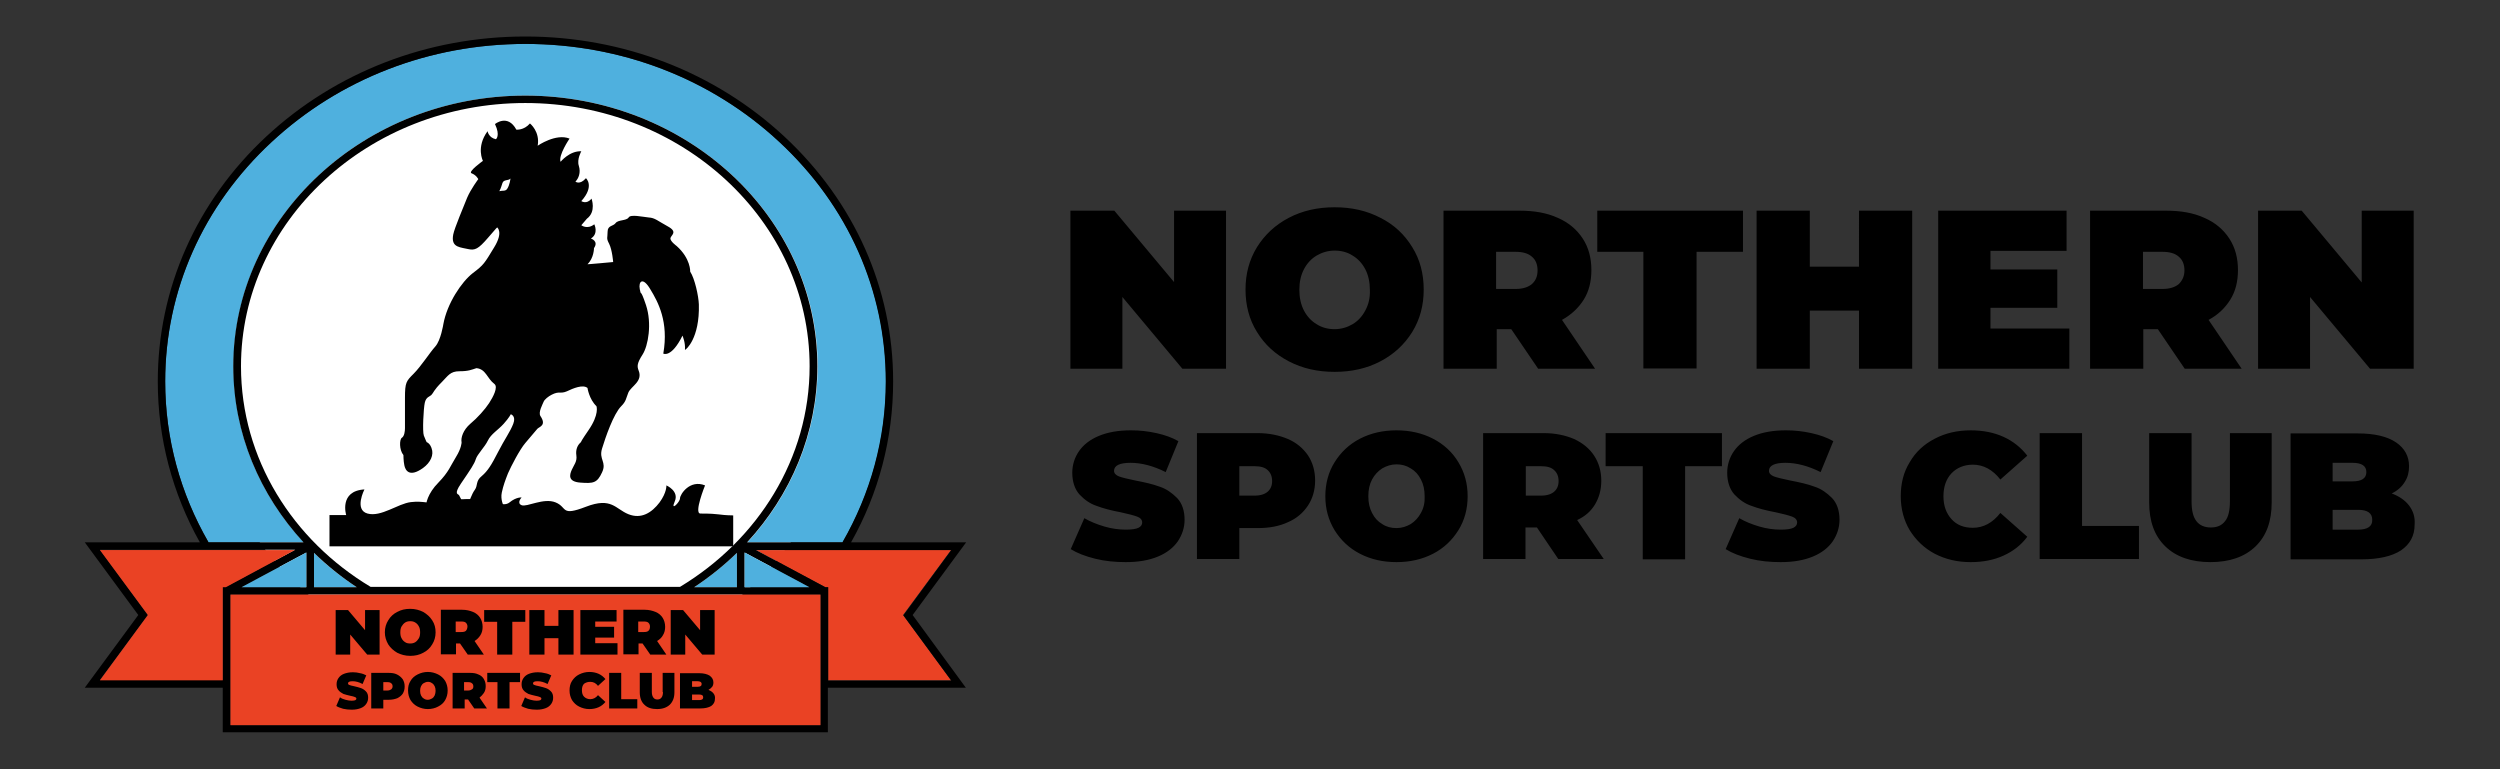
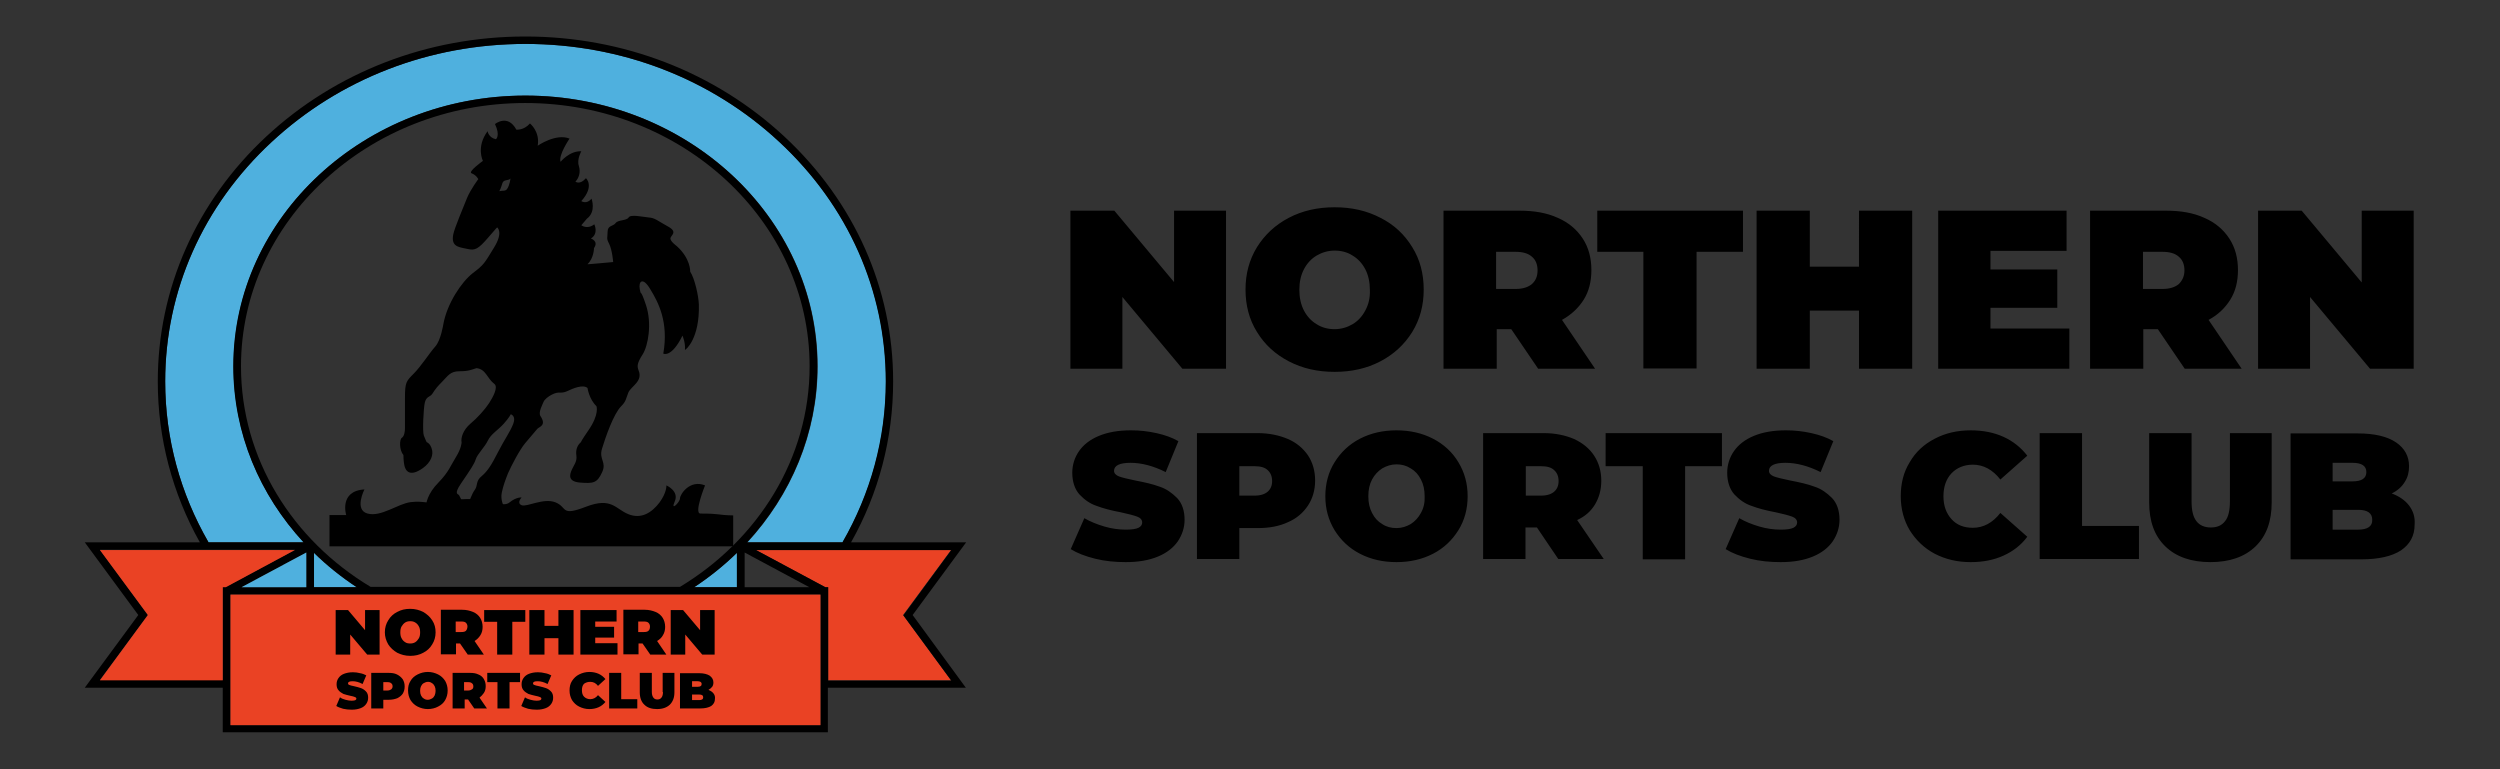
<svg xmlns="http://www.w3.org/2000/svg" version="1.1" id="Layer_1" x="0px" y="0px" viewBox="0 0 808.1 248.6" style="enable-background:new 0 0 808.1 248.6;" xml:space="preserve">
  <rect x="0" y="0" width="808.1" height="248.6" fill="#333333" stroke="none" />
  <style type="text/css">
	.st0{fill:#FFFFFF;}
	.st1{fill:none;}
	.st2{fill:#4FB0DE;}
	.st3{fill:#EA4224;}
</style>
  <g>
    <g>
-       <ellipse class="st0" cx="169.8" cy="122.1" rx="103.4" ry="95.4" />
      <g>
        <g>
          <path class="st1" d="M261.8,118.4c0-46.9-41.2-85.1-91.9-85.1s-91.9,38.2-91.9,85.1c0,29.8,16.7,56.1,41.9,71.3h100      C245.1,174.6,261.8,148.3,261.8,118.4z" />
          <path class="st2" d="M101.5,178.7v11.1h13.8C110.3,186.5,105.6,182.8,101.5,178.7z" />
          <path class="st2" d="M53.4,123.3c0,18.5,4.9,36.2,14,52h30.8C84,160,75.5,140.1,75.5,118.4c0-48.3,42.3-87.5,94.4-87.5      c52,0,94.4,39.3,94.4,87.5c0,21.7-8.6,41.6-22.7,56.9h30.8c9.1-15.8,14-33.5,14-52c0-29.3-12.2-56.8-34.4-77.4      c-22-20.4-51.1-31.7-82.1-31.7c-31,0-60.1,11.2-82.1,31.7C65.6,66.5,53.4,94,53.4,123.3z" />
          <path class="st2" d="M238.2,178.7c-4.2,4.1-8.8,7.8-13.8,11.1h13.8V178.7z" />
          <polygon class="st3" points="291.9,198.8 307.4,177.8 244.3,177.8 266.7,189.8 267.7,189.8 267.7,191 267.7,219.9 307.4,219.9           " />
          <path d="M295,198.8l17.3-23.5h-37.2c8.9-15.8,13.6-33.5,13.6-52c0-30-12.5-58.1-35.2-79.2c-22.4-20.8-52.1-32.3-83.7-32.3      c-31.6,0-61.3,11.5-83.7,32.3C63.4,65.2,51,93.4,51,123.3c0,18.4,4.7,36.1,13.6,52H27.4l17.3,23.5l-17.3,23.5H72v13.2v1.2h1.2      h27h139.2h27h1.2v-1.2v-13.2h44.6L295,198.8z M265.2,234.4h-24.5H99H74.5v-42.2h190.7V234.4z M47.8,198.8l-15.5-21.1h63.1      l-22.4,12H72v1.2v28.9H32.3L47.8,198.8z M169.8,14.2c31,0,60.1,11.2,82.1,31.7c22.2,20.6,34.4,48.1,34.4,77.4      c0,18.5-4.9,36.2-14,52h-30.8c14.1-15.3,22.7-35.2,22.7-56.9c0-48.3-42.3-87.5-94.4-87.5c-52,0-94.4,39.3-94.4,87.5      c0,21.7,8.6,41.6,22.7,56.9H67.4c-9.1-15.8-14-33.5-14-52c0-29.3,12.2-56.8,34.4-77.4C109.8,25.5,138.9,14.2,169.8,14.2z       M261.6,189.8h-20.9v-11.2L261.6,189.8z M99,189.8H78.1L99,178.6V189.8z M101.5,178.7c4.2,4.1,8.8,7.8,13.8,11.1h-13.8V178.7z       M77.9,118.4c0-46.9,41.2-85.1,91.9-85.1s91.9,38.2,91.9,85.1c0,29.8-16.7,56.1-41.9,71.3h-100      C94.6,174.6,77.9,148.3,77.9,118.4z M238.2,178.7v11.1h-13.8C229.4,186.5,234,182.8,238.2,178.7z M267.7,191v-1.2h-0.9l-22.4-12      h63.1l-15.5,21.1l15.5,21.1h-39.8V191z" />
          <polygon class="st3" points="72,191 72,189.8 73,189.8 95.3,177.8 32.3,177.8 47.8,198.8 32.3,219.9 72,219.9     " />
-           <polygon class="st2" points="261.6,189.8 240.7,178.6 240.7,189.8     " />
          <polygon class="st2" points="99,189.8 99,178.6 78.1,189.8     " />
          <polygon class="st3" points="265.2,192.2 74.5,192.2 74.5,234.4 99,234.4 240.7,234.4 265.2,234.4     " />
        </g>
        <g>
          <path d="M225.9,98.4c-0.1-2.7-1.3-8.3-2.8-10.6c0,0,0.2-4.2-4.4-8.3c0,0-2.1-1.5-2-2.5c0.2-1,2.5-2-0.8-3.8      c-3.3-1.8-4.2-2.8-6.2-2.9c-2-0.2-5.9-1.1-6.5,0c-0.7,1.1-3.4,0.7-4.2,1.8c-0.8,1.1-2.6,0.7-2.6,2.8c0,2.1-0.5,2,0.5,3.9      c1,2,1.3,5.9,1.3,5.9s-8.5,0.8-8.3,0.7c2.1-2,2.1-5.2,2.1-5.2c1.6-2.3-1-3.1-1-3.1c2.6-1.6,1.1-4.6,1.1-4.6      c-2.3,1.8-4.2,0.3-4.2,0.3l1.8-2.1c3.1-2.3,1.5-6.5,1.5-6.5c-1.6,2-3.3,0.8-3.3,0.8c4.4-4.9,1.5-7.4,1.5-7.4      c-2,2.3-3.4,1.1-3.4,1.1c1-1,1.8-2.9,1.1-5.1c-0.7-2.1,0.8-4.7,0.8-4.7c-3.8-0.2-6.7,3.4-6.7,3.4c-0.8-2.1,2.9-7.5,2.9-7.5      c-4.4-1.8-10.3,2.3-10.3,2.3c0.8-4.6-2.5-7.2-2.5-7.2c-2,2.3-4.4,2-4.4,2c-2.8-5.2-6.9-1.8-6.9-1.8c1.8,3.8,0.3,4.9,0.3,4.9      c-2.4-0.5-2.7-2.6-2.7-2.6c-3.8,5.2-1.5,9.6-1.5,9.6s-4.9,3.5-3.7,4c1.6,0.6,2.2,1.9,2.2,1.9s-2.4,3.2-3.6,6      c-1.1,2.8-4.1,9.8-4.5,11.9c-0.4,2.1,0.1,3.2,1.3,3.8c1,0.5,2.7,0.7,3.5,0.9c2.2,0.5,3.3,0,6.4-3.6c2.8-3.3,3-3.4,3-3.4      s2.1,1.5-1,6.5c-3.1,5.1-3.3,5.6-6.9,8.3c-3.6,2.8-8.3,9.8-9.5,16.5c0,0-0.8,5.2-2.6,7.2c-1.8,2-4.6,6.4-7,8.8s-2.8,2.8-2.8,7.8      c0,5.1,0,8.8,0,9.8s-0.2,2.6-1,3.1c-0.8,0.5-0.9,3.9,0.5,5.6c0,0,0,1.9,0.3,3.3c0.3,1.5,1.5,4.1,6,0.9c2.5-1.8,3.6-4.3,2.8-6.4      c0,0-0.4-1.5-1.6-2c0,0-0.4-0.8-0.9-2.1c-0.5-1.3-0.1-8.8,0.3-10.6c0.4-1.9,1.6-2,2.1-2.5c0.8-0.8,0.6-1.4,3.5-4.3      c1.9-1.9,2.6-3.4,5.6-3.4s3.9-0.5,5.5-1c3.1,0.3,3.4,3.3,5.8,5.1c1.3,1-0.4,4.2-1.7,6.2c-1.3,2-3.8,4.8-6.1,6.7      c-2.3,2-3.1,4.5-2.8,6c0,0,0,1.8-1.8,4.7c-1.8,2.9-2.3,4.8-5.7,8.3c-3.4,3.4-4.3,7.1-3.8,7.8c1.3,2,9.7,2.1,11.3-0.4      c0.5-0.7,0.4-1.1-0.8-3.3c-0.2-0.5-1.9-0.1,0.6-3.8c3.2-4.7,4.3-6.3,4.8-7.9c0.5-1.6,2.9-3.9,3.9-6c1-2.1,3.3-3.4,5.1-5.4      c1.8-2,2.3-3.1,2.3-3.1s1.8,0.5,0.8,3.1c-1,2.6-2.8,5-4.9,9.1c-2.1,4.1-3.3,6.1-5.3,7.8c-2,1.6-1.2,3-2.2,4.4      c-1,1.3-2,4.2-2.3,5.3c-0.8,2.9,13.4,3.4,11.6,0c0,0-1.1-2.1-0.6-4.4c0.5-2.3,1.1-3.9,2-6.2c1-2.3,3.8-7.7,5.6-9.8      c1.8-2.1,3.3-3.9,3.9-4.6c0.7-0.7,3-1.1,1-4.1c-0.8-1.2,0.7-3.8,1-4.6c0.3-0.8,1.6-1.8,2.6-2.3c2.5-1.3,2.8-0.2,4.9-1.1      c2.1-1,5.2-2.3,6.7-1.1c0,0,0.5,3.6,2.9,5.9c0,0,1,2.6-2.6,7.8c-2.2,3.2-2.4,3.7-2.4,3.8c0,0-0.1,0-0.2,0.2      c-0.8,0.7-1.6,2.1-1.3,4.1c0.3,2-0.8,3.1-1.5,4.7c-0.7,1.6-1.3,3.8,2.8,4.1c4.1,0.3,5.4,0.2,7-3.3c1.6-3.4-1.1-4.1,0-7.7      c1.1-3.6,3.7-11.2,6.2-13.7c1.6-1.6,1.5-2.4,2.3-4.4c0.9-2.1,4.8-3.6,3.3-7.2c-0.5-1.3-0.5-2.3,1.3-5.1c1.8-2.8,3.1-10,1.1-16      c-2-6-1.5-2.5-2-5.1c-0.5-2.6,1-4.1,3.4,0c2.5,4.1,6,10.5,4.2,20.8c0,0,2.6,1.5,6.2-5.8c0,0,1,2.2,0.8,4.6      C221.7,113.1,226.2,109.4,225.9,98.4z M161.4,61.8c0.6-1.1,0.8-2.1,1-2.6c0.4-1.3,2-0.7,2.6-1.5c0,0-0.2,2.1-1.1,3.4      C163.3,61.9,162.5,61.5,161.4,61.8z" />
          <path d="M237,166.6c-5.3-0.1-3.9-0.6-10.6-0.6c-2.2,0,1.5-9.1,1.5-9.1c-4.9-2-8.1,2.9-8.1,4.2c0,1.2-3.2,4.4-1.7,1      c1.5-3.4-2.7-5.2-2.7-5.2s0.2,2.2-2.2,5.5c-2.5,3.3-5.9,5.5-10.1,3.8s-5.4-5.6-13.7-2.4s-5.9,0.2-9.8-1.4s-9.3,1.6-11,0.9      c-1.7-0.7,0-2.5,0-2.5s-1.7-0.2-3.9,1.6s-5.9-1.1-12-1.1s-6.6,0.5-10.3,1.1c-3.7,0.6-5.4-0.6-9.6-0.1c-4.2,0.5-9.6,4.9-14,3.7      c-4.4-1.2-1-7.8-1-7.8c-8.3,0.5-5.9,8.3-5.9,8.3h-5.4v10.1H237V166.6z" />
        </g>
        <g>
          <path d="M118,203.7l-5.5-6.5h-4v14.4h4.7v-6.5l5.5,6.5h4v-14.4H118V203.7z M136.8,197.8c-1.2-0.6-2.6-1-4.2-1      c-1.6,0-2.9,0.3-4.2,1c-1.2,0.6-2.2,1.5-2.9,2.7c-0.7,1.1-1.1,2.4-1.1,3.9c0,1.4,0.4,2.7,1.1,3.9c0.7,1.1,1.7,2,2.9,2.7      c1.2,0.6,2.6,1,4.2,1c1.6,0,2.9-0.3,4.2-1c1.2-0.6,2.2-1.5,2.9-2.7c0.7-1.1,1.1-2.4,1.1-3.9c0-1.4-0.3-2.7-1.1-3.9      C139,199.4,138,198.5,136.8,197.8z M135.4,206.3c-0.3,0.5-0.7,1-1.2,1.3c-0.5,0.3-1,0.4-1.6,0.4c-0.6,0-1.2-0.1-1.6-0.4      c-0.5-0.3-0.9-0.7-1.2-1.3c-0.3-0.5-0.4-1.2-0.4-1.9c0-0.7,0.1-1.4,0.4-1.9c0.3-0.5,0.7-1,1.2-1.3c0.5-0.3,1-0.4,1.6-0.4      c0.6,0,1.1,0.1,1.6,0.4c0.5,0.3,0.9,0.7,1.2,1.3c0.3,0.5,0.4,1.2,0.4,1.9C135.8,205.1,135.7,205.8,135.4,206.3z M155.3,205.3      c0.5-0.8,0.7-1.7,0.7-2.7c0-1.1-0.3-2.1-0.8-2.9c-0.5-0.8-1.3-1.5-2.3-1.9c-1-0.4-2.1-0.7-3.5-0.7h-6.9v14.4h4.9V208h1.3      l2.5,3.6h5.2l-3-4.4C154.2,206.7,154.8,206.1,155.3,205.3z M150.6,203.9c-0.3,0.3-0.8,0.4-1.5,0.4h-1.8v-3.4h1.8      c0.7,0,1.2,0.1,1.5,0.4c0.3,0.3,0.5,0.7,0.5,1.2S150.9,203.6,150.6,203.9z M156.5,201h4.2v10.6h4.9V201h4.2v-3.8h-13.3V201z       M180.5,202.3H176v-5.1h-4.9v14.4h4.9v-5.3h4.5v5.3h4.9v-14.4h-4.9V202.3z M192.4,206.1h6.1v-3.5h-6.1v-1.7h6.9v-3.7h-11.7v14.4      h12v-3.7h-7.2V206.1z M214.3,205.3c0.5-0.8,0.7-1.7,0.7-2.7c0-1.1-0.3-2.1-0.8-2.9c-0.5-0.8-1.3-1.5-2.3-1.9      c-1-0.4-2.1-0.7-3.5-0.7h-6.9v14.4h4.9V208h1.3l2.5,3.6h5.2l-3-4.4C213.2,206.7,213.9,206.1,214.3,205.3z M209.6,203.9      c-0.3,0.3-0.8,0.4-1.5,0.4h-1.8v-3.4h1.8c0.7,0,1.2,0.1,1.5,0.4c0.3,0.3,0.5,0.7,0.5,1.2S210,203.6,209.6,203.9z M226.3,197.2      v6.5l-5.5-6.5h-4v14.4h4.7v-6.5l5.5,6.5h4v-14.4H226.3z" />
          <path d="M116.6,222.4c-0.6-0.2-1.3-0.4-2.2-0.6c-0.7-0.1-1.2-0.3-1.5-0.4c-0.3-0.1-0.4-0.3-0.4-0.5c0-0.5,0.5-0.7,1.5-0.7      c1,0,2.1,0.3,3.2,0.9l1.2-2.8c-0.6-0.3-1.3-0.6-2-0.7c-0.8-0.2-1.5-0.3-2.3-0.3c-1.2,0-2.1,0.2-2.9,0.5      c-0.8,0.3-1.4,0.8-1.8,1.4s-0.6,1.2-0.6,2c0,0.8,0.2,1.5,0.7,2c0.4,0.5,1,0.8,1.5,1.1c0.6,0.2,1.3,0.4,2.2,0.6      c0.7,0.1,1.2,0.3,1.5,0.4c0.3,0.1,0.5,0.3,0.5,0.5c0,0.2-0.1,0.4-0.3,0.5c-0.2,0.1-0.6,0.2-1.2,0.2c-0.6,0-1.3-0.1-2-0.3      c-0.7-0.2-1.3-0.4-1.8-0.8l-1.2,2.8c0.6,0.4,1.3,0.6,2.2,0.9c0.9,0.2,1.8,0.3,2.8,0.3c1.2,0,2.1-0.2,2.9-0.5      c0.8-0.3,1.4-0.8,1.8-1.4c0.4-0.6,0.6-1.2,0.6-2c0-0.8-0.2-1.5-0.7-2C117.7,222.9,117.2,222.6,116.6,222.4z M128.3,218      c-0.8-0.4-1.7-0.5-2.8-0.5H120V229h3.9v-2.8h1.7c1.1,0,2-0.2,2.8-0.5c0.8-0.4,1.4-0.9,1.8-1.5c0.4-0.7,0.6-1.4,0.6-2.3      c0-0.9-0.2-1.6-0.6-2.3C129.7,218.9,129.1,218.4,128.3,218z M126.5,222.8c-0.3,0.2-0.7,0.4-1.2,0.4h-1.4v-2.7h1.4      c0.5,0,0.9,0.1,1.2,0.4c0.3,0.2,0.4,0.6,0.4,1C126.9,222.3,126.7,222.6,126.5,222.8z M141.6,218c-1-0.5-2.1-0.8-3.3-0.8      c-1.2,0-2.3,0.3-3.3,0.8c-1,0.5-1.8,1.2-2.3,2.1c-0.6,0.9-0.8,1.9-0.8,3.1s0.3,2.2,0.8,3.1c0.6,0.9,1.3,1.6,2.3,2.1      s2.1,0.8,3.3,0.8c1.2,0,2.4-0.3,3.3-0.8c1-0.5,1.8-1.2,2.3-2.1s0.8-1.9,0.8-3.1s-0.3-2.2-0.8-3.1      C143.3,219.2,142.6,218.5,141.6,218z M140.5,224.8c-0.2,0.4-0.5,0.8-0.9,1c-0.4,0.2-0.8,0.4-1.3,0.4c-0.5,0-0.9-0.1-1.3-0.4      c-0.4-0.2-0.7-0.6-0.9-1c-0.2-0.4-0.3-0.9-0.3-1.5c0-0.6,0.1-1.1,0.3-1.5c0.2-0.4,0.5-0.8,0.9-1c0.4-0.2,0.8-0.4,1.3-0.4      c0.5,0,0.9,0.1,1.3,0.4c0.4,0.2,0.7,0.6,0.9,1c0.2,0.4,0.3,0.9,0.3,1.5C140.8,223.8,140.7,224.3,140.5,224.8z M156.4,224      c0.4-0.6,0.6-1.3,0.6-2.2c0-0.9-0.2-1.6-0.6-2.3c-0.4-0.7-1-1.2-1.8-1.5c-0.8-0.4-1.7-0.5-2.8-0.5h-5.5V229h3.9v-2.9h1.1l2,2.9      h4.1l-2.4-3.5C155.5,225.1,156,224.6,156.4,224z M152.6,222.8c-0.3,0.2-0.7,0.4-1.2,0.4H150v-2.7h1.4c0.5,0,0.9,0.1,1.2,0.4      c0.3,0.2,0.4,0.6,0.4,1C153,222.3,152.9,222.6,152.6,222.8z M157.4,220.5h3.4v8.5h3.9v-8.5h3.4v-3h-10.6V220.5z M176.4,222.4      c-0.6-0.2-1.3-0.4-2.2-0.6c-0.7-0.1-1.2-0.3-1.5-0.4c-0.3-0.1-0.4-0.3-0.4-0.5c0-0.5,0.5-0.7,1.5-0.7c1,0,2.1,0.3,3.2,0.9      l1.2-2.8c-0.6-0.3-1.3-0.6-2-0.7c-0.8-0.2-1.5-0.3-2.3-0.3c-1.2,0-2.1,0.2-2.9,0.5c-0.8,0.3-1.4,0.8-1.8,1.4s-0.6,1.2-0.6,2      c0,0.8,0.2,1.5,0.7,2c0.4,0.5,1,0.8,1.5,1.1c0.6,0.2,1.3,0.4,2.2,0.6c0.7,0.1,1.2,0.3,1.5,0.4c0.3,0.1,0.5,0.3,0.5,0.5      c0,0.2-0.1,0.4-0.3,0.5c-0.2,0.1-0.6,0.2-1.2,0.2c-0.6,0-1.3-0.1-2-0.3c-0.7-0.2-1.3-0.4-1.8-0.8l-1.2,2.8      c0.6,0.4,1.3,0.6,2.2,0.9c0.9,0.2,1.8,0.3,2.8,0.3c1.2,0,2.1-0.2,2.9-0.5c0.8-0.3,1.4-0.8,1.8-1.4c0.4-0.6,0.6-1.2,0.6-2      c0-0.8-0.2-1.5-0.7-2C177.5,222.9,177,222.6,176.4,222.4z M190.8,220.4c1,0,1.8,0.4,2.5,1.3l2.4-2.2c-0.6-0.7-1.3-1.3-2.2-1.7      c-0.9-0.4-1.9-0.6-3-0.6c-1.2,0-2.3,0.3-3.3,0.8c-1,0.5-1.7,1.2-2.3,2.1c-0.6,0.9-0.8,2-0.8,3.1c0,1.2,0.3,2.2,0.8,3.1      c0.6,0.9,1.3,1.6,2.3,2.1c1,0.5,2.1,0.8,3.3,0.8c1.1,0,2.1-0.2,3-0.6c0.9-0.4,1.6-1,2.2-1.7l-2.4-2.2c-0.7,0.9-1.6,1.3-2.5,1.3      c-0.8,0-1.5-0.3-2-0.8c-0.5-0.5-0.7-1.2-0.7-2.1c0-0.9,0.2-1.6,0.7-2.1C189.4,220.6,190,220.4,190.8,220.4z M200.8,217.5h-3.9      V229h9.1v-3h-5.2V217.5z M214.3,223.7c0,0.8-0.2,1.5-0.5,1.8c-0.3,0.4-0.7,0.6-1.3,0.6c-0.6,0-1-0.2-1.3-0.6      c-0.3-0.4-0.5-1-0.5-1.8v-6.2h-3.9v6.3c0,1.7,0.5,3.1,1.5,4c1,1,2.4,1.4,4.1,1.4c1.8,0,3.1-0.5,4.1-1.4c1-1,1.5-2.3,1.5-4v-6.3      h-3.8V223.7z M230.6,224.1c-0.4-0.5-0.9-0.8-1.6-1.1c0.5-0.3,0.9-0.6,1.2-1c0.3-0.4,0.4-0.9,0.4-1.4c0-0.9-0.4-1.6-1.2-2.2      c-0.8-0.5-1.9-0.8-3.5-0.8h-6.1V229h6.5c1.6,0,2.8-0.3,3.6-0.8c0.8-0.6,1.2-1.3,1.2-2.3C231.2,225.2,231,224.6,230.6,224.1z       M223.7,220.2h1.8c0.8,0,1.3,0.3,1.3,0.9c0,0.6-0.4,0.9-1.3,0.9h-1.8V220.2z M226,226.3h-2.3v-1.8h2.3c0.9,0,1.3,0.3,1.3,0.9      C227.3,226,226.9,226.3,226,226.3z" />
        </g>
      </g>
    </g>
    <g>
      <path d="M379.6,91.3l-19.4-23.2H346v51.1h16.8V96l19.4,23.2h14.1V68.1h-16.8V91.3z M446.2,70.4c-4.4-2.3-9.3-3.4-14.8-3.4    c-5.5,0-10.4,1.1-14.8,3.4c-4.4,2.3-7.8,5.5-10.3,9.5c-2.5,4.1-3.7,8.6-3.7,13.7c0,5.1,1.2,9.7,3.7,13.7c2.5,4.1,5.9,7.2,10.3,9.5    c4.4,2.3,9.3,3.4,14.8,3.4c5.5,0,10.4-1.1,14.8-3.4s7.8-5.5,10.3-9.5c2.5-4.1,3.7-8.6,3.7-13.7c0-5.1-1.2-9.7-3.7-13.7    C454,75.8,450.6,72.6,446.2,70.4z M441.3,100.4c-1,1.9-2.4,3.4-4.1,4.4c-1.7,1-3.7,1.6-5.8,1.6c-2.1,0-4.1-0.5-5.8-1.6    c-1.7-1-3.1-2.5-4.1-4.4c-1-1.9-1.5-4.2-1.5-6.7c0-2.6,0.5-4.8,1.5-6.7c1-1.9,2.4-3.4,4.1-4.4c1.7-1,3.7-1.6,5.8-1.6    c2.1,0,4.1,0.5,5.8,1.6c1.7,1,3.1,2.5,4.1,4.4c1,1.9,1.5,4.2,1.5,6.7C442.9,96.2,442.4,98.4,441.3,100.4z M511.9,96.9    c1.7-2.7,2.5-5.9,2.5-9.6c0-3.9-0.9-7.3-2.8-10.2c-1.9-2.9-4.6-5.2-8.1-6.7c-3.5-1.6-7.6-2.3-12.3-2.3h-24.6v51.1h17.2v-12.8h4.7    l8.7,12.8h18.4l-10.7-15.8C507.8,101.8,510.2,99.6,511.9,96.9z M495.2,91.8c-1.2,1-2.9,1.6-5.3,1.6h-6.3v-12h6.3    c2.3,0,4.1,0.5,5.3,1.6c1.2,1,1.8,2.5,1.8,4.4S496.4,90.7,495.2,91.8z M516.2,81.4h15v37.7h17.2V81.4h15V68.1h-47.1V81.4z     M600.9,86.2H585V68.1h-17.2v51.1H585v-18.8h15.9v18.8h17.2V68.1h-17.2V86.2z M643.4,99.5H665V87.1h-21.6v-6h24.6v-13h-41.5v51.1    h42.4v-13h-25.5V99.5z M720.9,96.9c1.7-2.7,2.5-5.9,2.5-9.6c0-3.9-0.9-7.3-2.8-10.2c-1.9-2.9-4.6-5.2-8.1-6.7    c-3.5-1.6-7.6-2.3-12.3-2.3h-24.6v51.1h17.2v-12.8h4.7l8.7,12.8h18.4l-10.7-15.8C716.9,101.8,719.2,99.6,720.9,96.9z M704.3,91.8    c-1.2,1-2.9,1.6-5.3,1.6h-6.3v-12h6.3c2.3,0,4.1,0.5,5.3,1.6c1.2,1,1.8,2.5,1.8,4.4S705.4,90.7,704.3,91.8z M763.4,68.1v23.2    L744,68.1h-14.1v51.1h16.8V96l19.4,23.2h14.1V68.1H763.4z" />
      <path d="M374.8,157.3c-2.1-0.8-4.8-1.4-7.9-2c-2.4-0.5-4.1-0.9-5.2-1.3c-1-0.4-1.6-1-1.6-1.8c0-1.7,1.8-2.6,5.3-2.6    c3.6,0,7.4,1,11.4,3l4.1-10c-2.1-1.2-4.4-2-7.1-2.6c-2.7-0.6-5.4-0.9-8.2-0.9c-4.1,0-7.5,0.6-10.4,1.8c-2.9,1.2-5,2.9-6.4,4.9    s-2.2,4.4-2.2,7c0,2.9,0.8,5.3,2.3,7c1.6,1.7,3.4,3,5.5,3.7c2.1,0.8,4.7,1.5,7.9,2.1c2.4,0.5,4.2,1,5.3,1.4    c1.1,0.4,1.6,1.1,1.6,1.9c0,0.7-0.4,1.3-1.2,1.7c-0.8,0.4-2.2,0.6-4.1,0.6c-2.2,0-4.5-0.3-6.9-1c-2.4-0.7-4.6-1.6-6.5-2.7l-4.4,10    c2.1,1.3,4.7,2.3,7.9,3.1c3.2,0.8,6.5,1.1,9.9,1.1c4.1,0,7.5-0.6,10.4-1.8c2.9-1.2,5-2.9,6.4-4.9c1.4-2.1,2.2-4.4,2.2-7    c0-2.9-0.8-5.3-2.4-7C378.8,159.3,377,158,374.8,157.3z M416.3,141.9c-2.8-1.2-6.1-1.9-9.8-1.9h-19.6v40.7h13.7v-10h5.9    c3.8,0,7-0.6,9.8-1.9c2.8-1.2,4.9-3,6.5-5.4c1.5-2.3,2.3-5,2.3-8.1c0-3.1-0.8-5.8-2.3-8.1C421.2,144.9,419.1,143.1,416.3,141.9z     M409.8,158.9c-0.9,0.8-2.3,1.3-4.2,1.3h-5v-9.5h5c1.9,0,3.3,0.4,4.2,1.3c0.9,0.8,1.4,2,1.4,3.5S410.7,158.1,409.8,158.9z     M463.2,141.8c-3.5-1.8-7.4-2.7-11.8-2.7s-8.3,0.9-11.8,2.7c-3.5,1.8-6.2,4.4-8.2,7.6c-2,3.2-3,6.9-3,11c0,4.1,1,7.7,3,11    c2,3.2,4.7,5.8,8.2,7.6c3.5,1.8,7.4,2.7,11.8,2.7s8.3-0.9,11.8-2.7c3.5-1.8,6.2-4.4,8.2-7.6c2-3.2,3-6.9,3-11c0-4.1-1-7.7-3-11    C469.5,146.2,466.7,143.6,463.2,141.8z M459.3,165.8c-0.8,1.5-1.9,2.7-3.3,3.6c-1.4,0.8-2.9,1.3-4.6,1.3c-1.7,0-3.3-0.4-4.6-1.3    c-1.4-0.8-2.5-2-3.3-3.6c-0.8-1.5-1.2-3.3-1.2-5.4c0-2.1,0.4-3.9,1.2-5.4c0.8-1.5,1.9-2.7,3.3-3.6c1.4-0.8,2.9-1.3,4.6-1.3    c1.7,0,3.2,0.4,4.6,1.3c1.4,0.8,2.5,2,3.3,3.6c0.8,1.5,1.2,3.3,1.2,5.4C460.6,162.4,460.2,164.2,459.3,165.8z M515.6,163    c1.3-2.2,2-4.7,2-7.6c0-3.1-0.8-5.8-2.3-8.1c-1.5-2.3-3.7-4.1-6.5-5.4c-2.8-1.2-6.1-1.9-9.8-1.9h-19.6v40.7h13.7v-10.2h3.7    l6.9,10.2h14.7l-8.6-12.6C512.4,166.9,514.3,165.2,515.6,163z M502.4,158.9c-0.9,0.8-2.3,1.3-4.2,1.3h-5v-9.5h5    c1.9,0,3.3,0.4,4.2,1.3c0.9,0.8,1.4,2,1.4,3.5S503.3,158.1,502.4,158.9z M519.1,150.7h11.9v30.1h13.7v-30.1h11.9V140h-37.6V150.7z     M586.5,157.3c-2.1-0.8-4.8-1.4-7.9-2c-2.4-0.5-4.1-0.9-5.2-1.3c-1-0.4-1.6-1-1.6-1.8c0-1.7,1.8-2.6,5.3-2.6c3.6,0,7.4,1,11.4,3    l4.1-10c-2.1-1.2-4.4-2-7.1-2.6c-2.7-0.6-5.4-0.9-8.2-0.9c-4.1,0-7.5,0.6-10.4,1.8c-2.9,1.2-5,2.9-6.4,4.9s-2.2,4.4-2.2,7    c0,2.9,0.8,5.3,2.3,7c1.6,1.7,3.4,3,5.5,3.7c2.1,0.8,4.7,1.5,7.9,2.1c2.4,0.5,4.2,1,5.3,1.4c1.1,0.4,1.6,1.1,1.6,1.9    c0,0.7-0.4,1.3-1.2,1.7c-0.8,0.4-2.2,0.6-4.1,0.6c-2.2,0-4.5-0.3-6.9-1c-2.4-0.7-4.6-1.6-6.5-2.7l-4.4,10c2.1,1.3,4.7,2.3,7.9,3.1    c3.2,0.8,6.5,1.1,9.9,1.1c4.1,0,7.5-0.6,10.4-1.8c2.9-1.2,5-2.9,6.4-4.9c1.4-2.1,2.2-4.4,2.2-7c0-2.9-0.8-5.3-2.4-7    C590.5,159.3,588.7,158,586.5,157.3z M637.7,150.2c3.4,0,6.4,1.6,8.9,4.8l8.7-7.7c-2-2.6-4.6-4.7-7.7-6.1    c-3.1-1.4-6.6-2.1-10.6-2.1c-4.3,0-8.2,0.9-11.6,2.7c-3.5,1.8-6.2,4.3-8.1,7.6c-2,3.2-2.9,6.9-2.9,11c0,4.1,1,7.8,2.9,11    c2,3.2,4.7,5.8,8.1,7.6c3.5,1.8,7.3,2.7,11.6,2.7c4,0,7.5-0.7,10.6-2.1c3.1-1.4,5.7-3.4,7.7-6.1l-8.7-7.7    c-2.5,3.2-5.5,4.8-8.9,4.8c-2.9,0-5.2-0.9-6.9-2.8s-2.6-4.3-2.6-7.4c0-3.1,0.9-5.6,2.6-7.4S634.9,150.2,637.7,150.2z M673,140    h-13.7v40.7h32.1v-10.7H673V140z M720.8,162c0,3-0.5,5.2-1.6,6.5c-1.1,1.4-2.6,2-4.6,2c-2,0-3.6-0.7-4.6-2    c-1.1-1.4-1.6-3.5-1.6-6.5v-22h-13.7v22.4c0,6.1,1.7,10.8,5.2,14.2c3.5,3.4,8.4,5.1,14.6,5.1c6.2,0,11.1-1.7,14.6-5.1    c3.5-3.4,5.2-8.1,5.2-14.2V140h-13.5V162z M778.7,163.4c-1.3-1.7-3.2-3-5.6-3.9c1.9-0.9,3.3-2.2,4.2-3.7c1-1.5,1.4-3.2,1.4-5.1    c0-3.2-1.4-5.8-4.2-7.7c-2.8-1.9-6.9-2.9-12.3-2.9h-21.8v40.7h22.9c5.6,0,9.9-1,12.8-2.9c2.9-2,4.4-4.7,4.4-8.3    C780.7,167.1,780,165.1,778.7,163.4z M754,149.6h6.4c3,0,4.5,1,4.5,3c0,2-1.5,3-4.5,3H754V149.6z M762.3,171.2H754v-6.4h8.3    c3,0,4.5,1.1,4.5,3.2C766.9,170.1,765.3,171.2,762.3,171.2z" />
    </g>
  </g>
</svg>